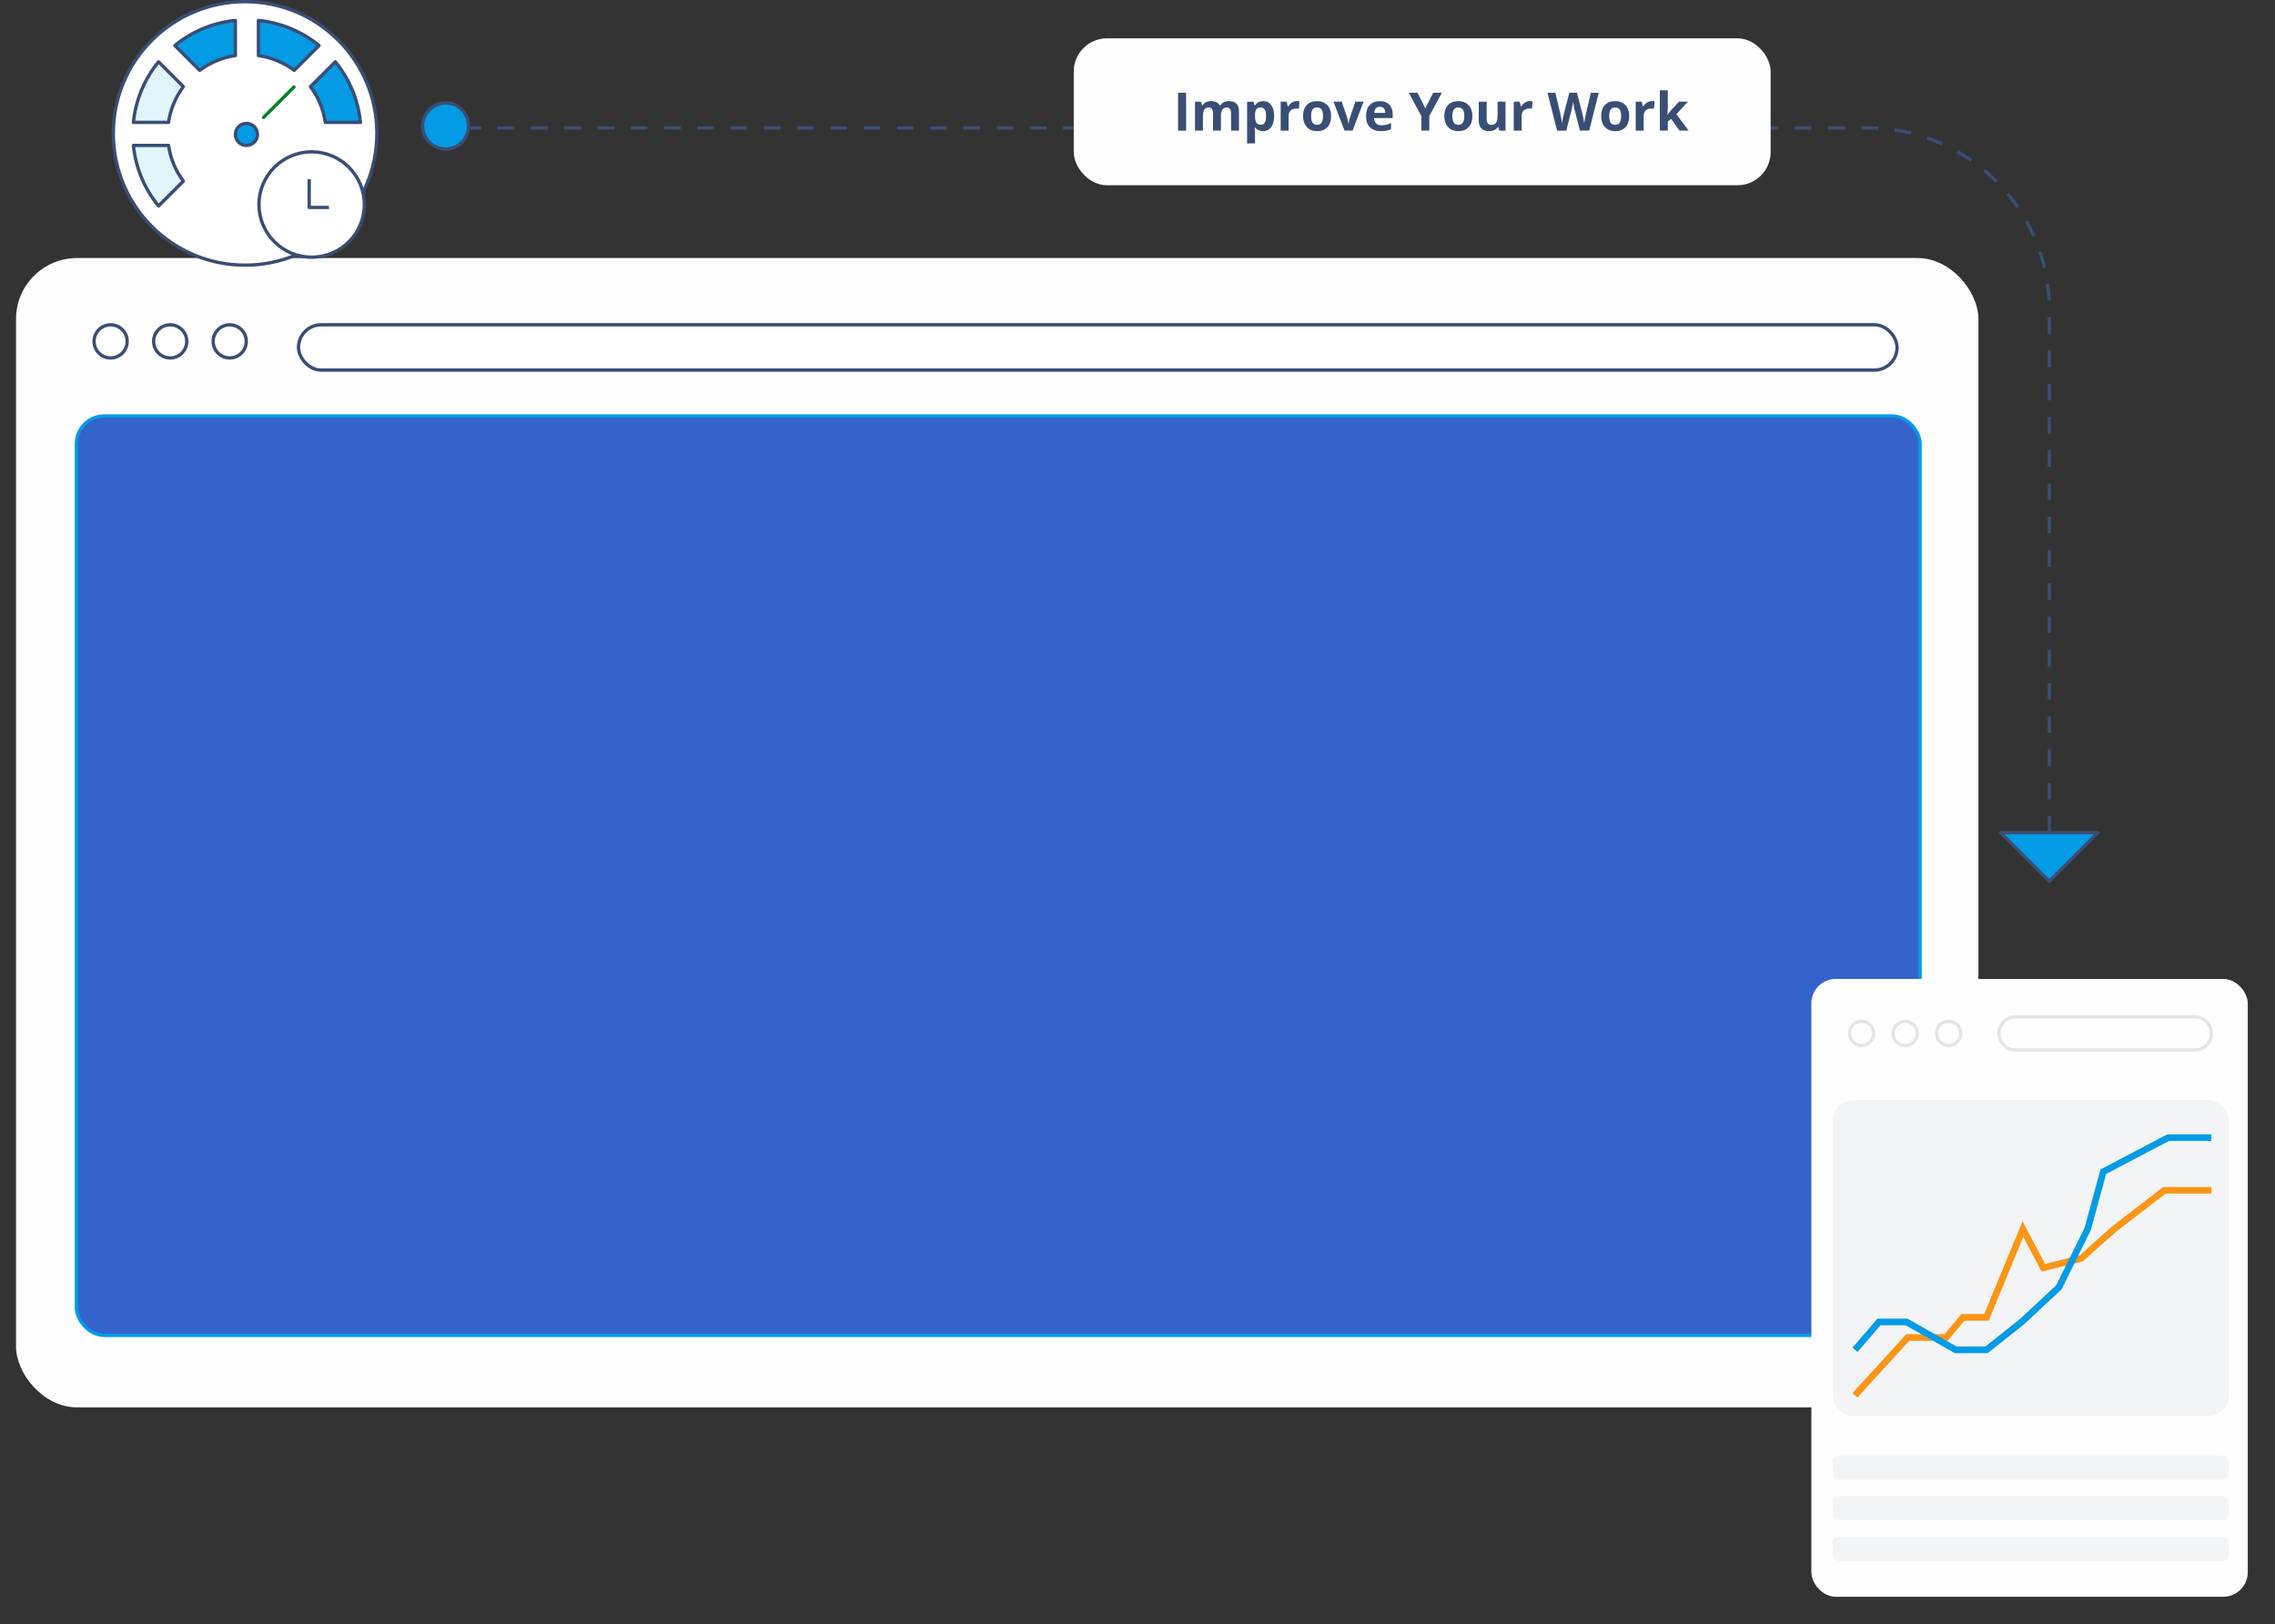
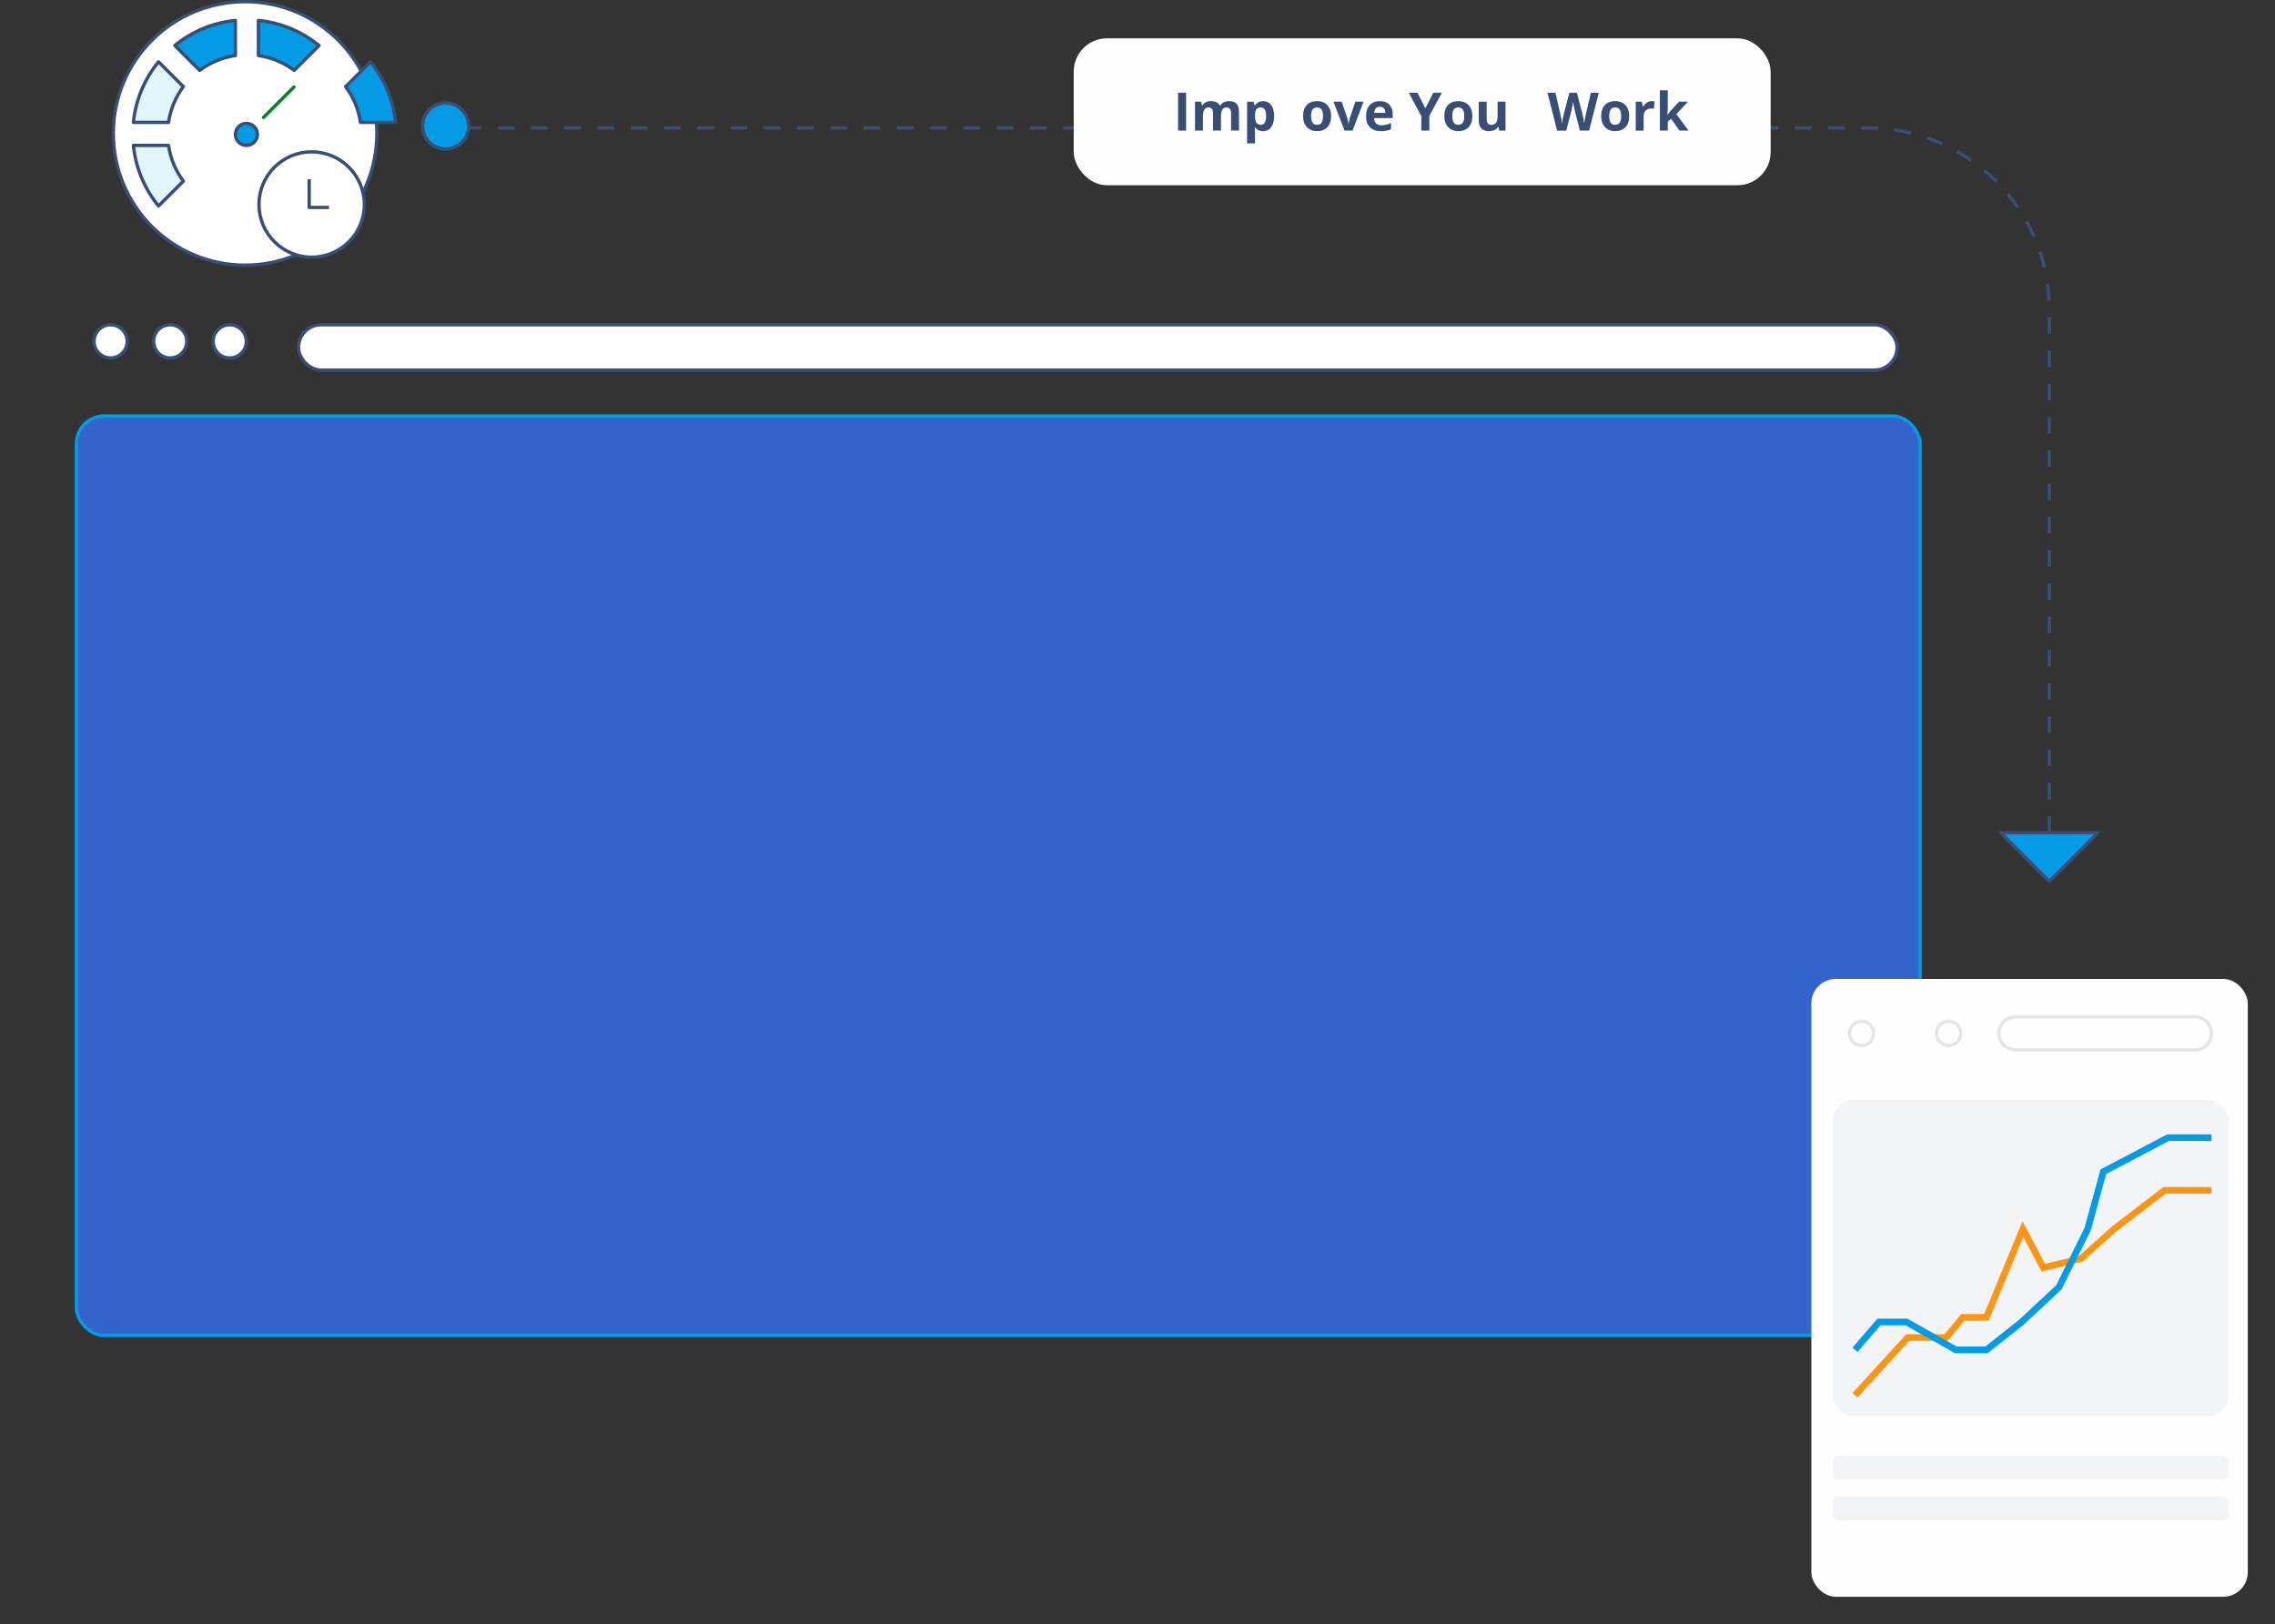
<svg xmlns="http://www.w3.org/2000/svg" id="Layer_1" version="1.1" viewBox="0 0 684 488.43">
  <rect x="0" y="0" width="684" height="488.43" fill="#333333" stroke="none" />
  <defs>
    <style>
      .st0, .st1 {
        stroke: #039be5;
      }

      .st0, .st1, .st2, .st3, .st4 {
        stroke-miterlimit: 10;
      }

      .st0, .st5, .st2, .st3, .st6, .st4, .st7 {
        fill: none;
      }

      .st0, .st2 {
        stroke-width: 2px;
      }

      .st8, .st9 {
        fill: #fff;
      }

      .st1 {
        fill: #3463cc;
      }

      .st2 {
        stroke: #fb9516;
      }

      .st10 {
        fill: #f3f4f5;
      }

      .st3 {
        stroke: #0a7f26;
        stroke-linecap: round;
      }

      .st11 {
        isolation: isolate;
      }

      .st12 {
        fill: #e2f5fb;
      }

      .st13 {
        fill: #039be5;
      }

      .st13, .st6, .st7, .st9 {
        stroke: #394e75;
        stroke-linejoin: round;
      }

      .st6 {
        stroke-dasharray: 5;
      }

      .st4 {
        stroke: #e5e5e5;
      }

      .st14 {
        fill: #fefefe;
      }

      .st15 {
        fill: #394e75;
      }
    </style>
  </defs>
  <g>
-     <rect class="st14" x="4.82" y="77.6" width="590.01" height="345.63" rx="18.33" ry="18.33" />
    <rect class="st1" x="22.97" y="125.1" width="554.32" height="276.48" rx="8.36" ry="8.36" />
    <g>
      <circle class="st9" cx="33.26" cy="102.66" r="4.98" />
      <circle class="st9" cx="51.17" cy="102.66" r="4.98" />
      <circle class="st9" cx="69.07" cy="102.66" r="4.98" />
    </g>
    <rect class="st9" x="89.75" y="97.67" width="480.62" height="13.62" rx="6.81" ry="6.81" />
  </g>
  <g>
    <g>
      <rect class="st14" x="544.6" y="294.39" width="131.21" height="185.79" rx="7.36" ry="7.36" />
      <g>
        <circle class="st4" cx="559.7" cy="310.77" r="3.64" />
-         <circle class="st4" cx="572.79" cy="310.77" r="3.64" />
        <circle class="st4" cx="585.88" cy="310.77" r="3.64" />
      </g>
      <path class="st4" d="M605.99,305.79h53.92c2.75,0,4.98,2.23,4.98,4.98h0c0,2.75-2.23,4.98-4.98,4.98h-53.92c-2.75,0-4.98-2.23-4.98-4.98h0c0-2.75,2.23-4.98,4.98-4.98Z" />
    </g>
    <rect class="st10" x="551" y="330.82" width="119.16" height="95.09" rx="6.38" ry="6.38" />
    <rect class="st10" x="551" y="437.75" width="119.16" height="7.23" rx="1.76" ry="1.76" />
    <rect class="st10" x="551" y="449.96" width="119.16" height="7.23" rx="1.76" ry="1.76" />
-     <rect class="st10" x="551" y="462.18" width="119.16" height="7.23" rx="1.76" ry="1.76" />
    <polyline class="st2" points="557.71 419.6 573.58 402.22 585.12 402.22 590.17 396.15 597.25 396.15 608.21 369.6 614.34 381.24 625.73 378.45 635.62 369.6 650.77 357.95 664.89 357.95" />
    <polyline class="st0" points="557.71 405.93 564.93 397.54 573.22 397.54 588.01 405.93 597.25 405.93 607.85 397.54 619.03 387.11 627.68 369.6 632.37 352.37 651.85 342.12 664.89 342.12" />
  </g>
  <g>
    <circle class="st9" cx="73.69" cy="40.12" r="39.62" />
    <g>
      <g>
        <path class="st12" d="M55.13,26.06c-2.3,3.08-3.88,6.74-4.45,10.74h-10.57c.69-6.86,3.41-13.15,7.55-18.21l7.47,7.47Z" />
        <path class="st7" d="M55.13,26.06c-2.3,3.08-3.88,6.74-4.45,10.74h-10.57c.69-6.86,3.41-13.15,7.55-18.21l7.47,7.47Z" />
      </g>
      <g>
        <path class="st12" d="M55.13,54.47l-7.47,7.47c-4.14-5.06-6.86-11.35-7.55-18.21h10.57c.57,4,2.15,7.66,4.45,10.74Z" />
        <path class="st7" d="M55.13,54.47l-7.47,7.47c-4.14-5.06-6.86-11.35-7.55-18.21h10.57c.57,4,2.15,7.66,4.45,10.74Z" />
      </g>
-       <path class="st13" d="M108.37,36.8h-10.57c-.57-4-2.15-7.66-4.45-10.74l7.47-7.47c4.16,5.06,6.88,11.35,7.55,18.21Z" />
+       <path class="st13" d="M108.37,36.8c-.57-4-2.15-7.66-4.45-10.74l7.47-7.47c4.16,5.06,6.88,11.35,7.55,18.21Z" />
      <path class="st13" d="M95.93,13.69l-7.47,7.47c-3.08-2.3-6.77-3.88-10.76-4.45V6.14c6.88.69,13.15,3.41,18.23,7.55Z" />
      <path class="st13" d="M70.77,6.14v10.57c-3.98.57-7.66,2.15-10.74,4.45l-7.47-7.47c5.06-4.14,11.33-6.86,18.21-7.55Z" />
      <g>
        <circle class="st8" cx="93.7" cy="61.5" r="15.84" />
        <circle class="st7" cx="93.7" cy="61.5" r="15.84" />
      </g>
      <g>
        <polyline class="st8" points="92.96 53.91 92.96 62.38 98.9 62.38" />
        <polyline class="st7" points="92.96 53.91 92.96 62.38 98.9 62.38" />
      </g>
      <circle class="st13" cx="74.09" cy="40.42" r="3.31" />
      <g>
        <line class="st5" x1="88.39" y1="26.16" x2="79.23" y2="35.31" />
        <line class="st3" x1="88.39" y1="26.16" x2="79.23" y2="35.31" />
      </g>
    </g>
  </g>
  <g>
    <polygon class="st13" points="601.53 250.41 630.77 250.41 616.15 265.03 601.53 250.41" />
    <circle class="st13" cx="133.98" cy="37.89" r="6.92" />
    <path class="st6" d="M616.15,250.41V93.08c0-30.16-24.45-54.61-54.61-54.61H140.9" />
  </g>
  <g>
    <rect class="st14" x="322.83" y="11.53" width="209.53" height="44.18" rx="9.98" ry="9.98" />
    <g class="st11">
      <path class="st15" d="M354.2,39.28v-11.39h2.41v11.39h-2.41Z" />
      <path class="st15" d="M367.09,39.28h-2.38v-5.09c0-.63-.11-1.1-.32-1.41s-.54-.47-.99-.47c-.61,0-1.05.22-1.32.67-.28.45-.41,1.18-.41,2.2v4.1h-2.38v-8.71h1.81l.32,1.11h.13c.23-.4.57-.71,1.01-.94.44-.23.95-.34,1.52-.34,1.3,0,2.19.43,2.65,1.28h.21c.23-.4.58-.72,1.03-.94.45-.22.97-.33,1.54-.33.99,0,1.73.25,2.24.76s.76,1.32.76,2.43v5.68h-2.38v-5.09c0-.63-.1-1.1-.32-1.41-.21-.31-.54-.47-.99-.47-.58,0-1.02.21-1.3.62-.29.42-.43,1.08-.43,1.98v4.37Z" />
      <path class="st15" d="M379.74,39.44c-1.02,0-1.83-.37-2.41-1.11h-.12c.08.73.12,1.15.12,1.26v3.53h-2.38v-12.54h1.93l.33,1.13h.11c.56-.86,1.38-1.29,2.47-1.29,1.03,0,1.83.4,2.42,1.19.58.79.87,1.9.87,3.31,0,.93-.14,1.74-.41,2.42s-.66,1.21-1.16,1.57-1.1.54-1.78.54ZM379.04,32.31c-.59,0-1.02.18-1.29.54-.27.36-.41.96-.42,1.79v.26c0,.93.14,1.6.42,2.01.28.4.72.61,1.32.61,1.06,0,1.6-.88,1.6-2.63,0-.86-.13-1.5-.39-1.93-.26-.43-.67-.64-1.23-.64Z" />
-       <path class="st15" d="M389.91,30.41c.32,0,.59.02.8.07l-.18,2.23c-.19-.05-.43-.08-.7-.08-.76,0-1.35.2-1.77.58-.42.39-.63.93-.63,1.64v4.43h-2.38v-8.71h1.8l.35,1.46h.12c.27-.49.63-.88,1.09-1.18.46-.3.96-.45,1.5-.45Z" />
      <path class="st15" d="M400.21,34.91c0,1.42-.37,2.53-1.12,3.33-.75.8-1.79,1.2-3.12,1.2-.84,0-1.57-.18-2.21-.55s-1.13-.89-1.47-1.58c-.34-.68-.51-1.48-.51-2.4,0-1.42.37-2.53,1.11-3.32s1.79-1.18,3.13-1.18c.84,0,1.57.18,2.21.55s1.13.88,1.47,1.57c.34.68.51,1.48.51,2.39ZM394.19,34.91c0,.86.14,1.51.42,1.96.28.44.74.66,1.38.66s1.09-.22,1.37-.66c.28-.44.42-1.09.42-1.96s-.14-1.51-.42-1.94c-.28-.43-.74-.65-1.38-.65s-1.09.21-1.37.64c-.28.43-.42,1.08-.42,1.94Z" />
      <path class="st15" d="M404.24,39.28l-3.32-8.71h2.48l1.68,4.96c.19.63.3,1.22.35,1.78h.05c.03-.5.14-1.09.35-1.78l1.67-4.96h2.48l-3.32,8.71h-2.44Z" />
      <path class="st15" d="M415.18,39.44c-1.4,0-2.5-.39-3.29-1.16s-1.18-1.87-1.18-3.29.36-2.59,1.09-3.38,1.74-1.2,3.03-1.2,2.19.35,2.87,1.05,1.03,1.67,1.03,2.91v1.15h-5.62c.03.67.23,1.2.6,1.58s.9.57,1.57.57c.52,0,1.02-.05,1.49-.16.47-.11.96-.28,1.46-.52v1.84c-.42.21-.86.36-1.33.46s-1.05.15-1.73.15ZM414.85,32.1c-.5,0-.9.16-1.18.48-.29.32-.45.77-.49,1.36h3.33c-.01-.59-.16-1.04-.46-1.36-.3-.32-.7-.48-1.2-.48Z" />
      <path class="st15" d="M428.54,32.58l2.38-4.69h2.6l-3.78,6.95v4.43h-2.4v-4.35l-3.78-7.03h2.62l2.36,4.69Z" />
      <path class="st15" d="M442.68,34.91c0,1.42-.37,2.53-1.12,3.33-.75.8-1.79,1.2-3.12,1.2-.84,0-1.57-.18-2.21-.55s-1.13-.89-1.47-1.58c-.34-.68-.51-1.48-.51-2.4,0-1.42.37-2.53,1.11-3.32s1.79-1.18,3.13-1.18c.84,0,1.57.18,2.21.55s1.13.88,1.47,1.57c.34.68.51,1.48.51,2.39ZM436.66,34.91c0,.86.14,1.51.42,1.96.28.44.74.66,1.38.66s1.09-.22,1.37-.66c.28-.44.42-1.09.42-1.96s-.14-1.51-.42-1.94c-.28-.43-.74-.65-1.38-.65s-1.09.21-1.37.64c-.28.43-.42,1.08-.42,1.94Z" />
      <path class="st15" d="M450.81,39.28l-.32-1.11h-.12c-.25.4-.62.72-1.08.94-.47.22-1,.33-1.6.33-1.02,0-1.79-.27-2.31-.82-.52-.55-.78-1.34-.78-2.36v-5.68h2.38v5.09c0,.63.11,1.1.33,1.41.22.31.58.47,1.07.47.67,0,1.14-.22,1.44-.67.3-.44.44-1.18.44-2.21v-4.1h2.38v8.71h-1.82Z" />
-       <path class="st15" d="M459.98,30.41c.32,0,.59.02.8.07l-.18,2.23c-.19-.05-.43-.08-.7-.08-.76,0-1.35.2-1.77.58-.42.39-.63.93-.63,1.64v4.43h-2.38v-8.71h1.8l.35,1.46h.12c.27-.49.63-.88,1.09-1.18.46-.3.96-.45,1.5-.45Z" />
      <path class="st15" d="M477.78,39.28h-2.75l-1.54-5.98c-.06-.21-.16-.65-.29-1.32-.14-.67-.22-1.11-.24-1.34-.03.28-.11.73-.23,1.35-.12.62-.22,1.06-.29,1.33l-1.53,5.97h-2.74l-2.91-11.39h2.38l1.46,6.21c.25,1.15.44,2.14.55,2.98.03-.3.1-.75.21-1.38.11-.62.22-1.1.32-1.44l1.66-6.38h2.28l1.66,6.38c.07.29.16.72.27,1.31.11.59.19,1.09.25,1.51.05-.41.13-.91.25-1.51s.22-1.09.31-1.47l1.45-6.21h2.38l-2.9,11.39Z" />
      <path class="st15" d="M489.84,34.91c0,1.42-.37,2.53-1.12,3.33-.75.8-1.79,1.2-3.12,1.2-.84,0-1.57-.18-2.21-.55s-1.13-.89-1.47-1.58c-.34-.68-.51-1.48-.51-2.4,0-1.42.37-2.53,1.11-3.32s1.79-1.18,3.13-1.18c.84,0,1.57.18,2.21.55s1.13.88,1.47,1.57c.34.68.51,1.48.51,2.39ZM483.82,34.91c0,.86.14,1.51.42,1.96.28.44.74.66,1.38.66s1.09-.22,1.37-.66c.28-.44.42-1.09.42-1.96s-.14-1.51-.42-1.94c-.28-.43-.74-.65-1.38-.65s-1.09.21-1.37.64c-.28.43-.42,1.08-.42,1.94Z" />
      <path class="st15" d="M496.66,30.41c.32,0,.59.02.8.07l-.18,2.23c-.19-.05-.43-.08-.7-.08-.76,0-1.35.2-1.77.58-.42.39-.63.93-.63,1.64v4.43h-2.38v-8.71h1.8l.35,1.46h.12c.27-.49.63-.88,1.09-1.18.46-.3.96-.45,1.5-.45Z" />
      <path class="st15" d="M501.33,34.54l1.04-1.32,2.44-2.65h2.68l-3.46,3.78,3.67,4.93h-2.74l-2.51-3.53-1.02.82v2.71h-2.38v-12.12h2.38v5.41l-.12,1.98h.03Z" />
    </g>
  </g>
</svg>